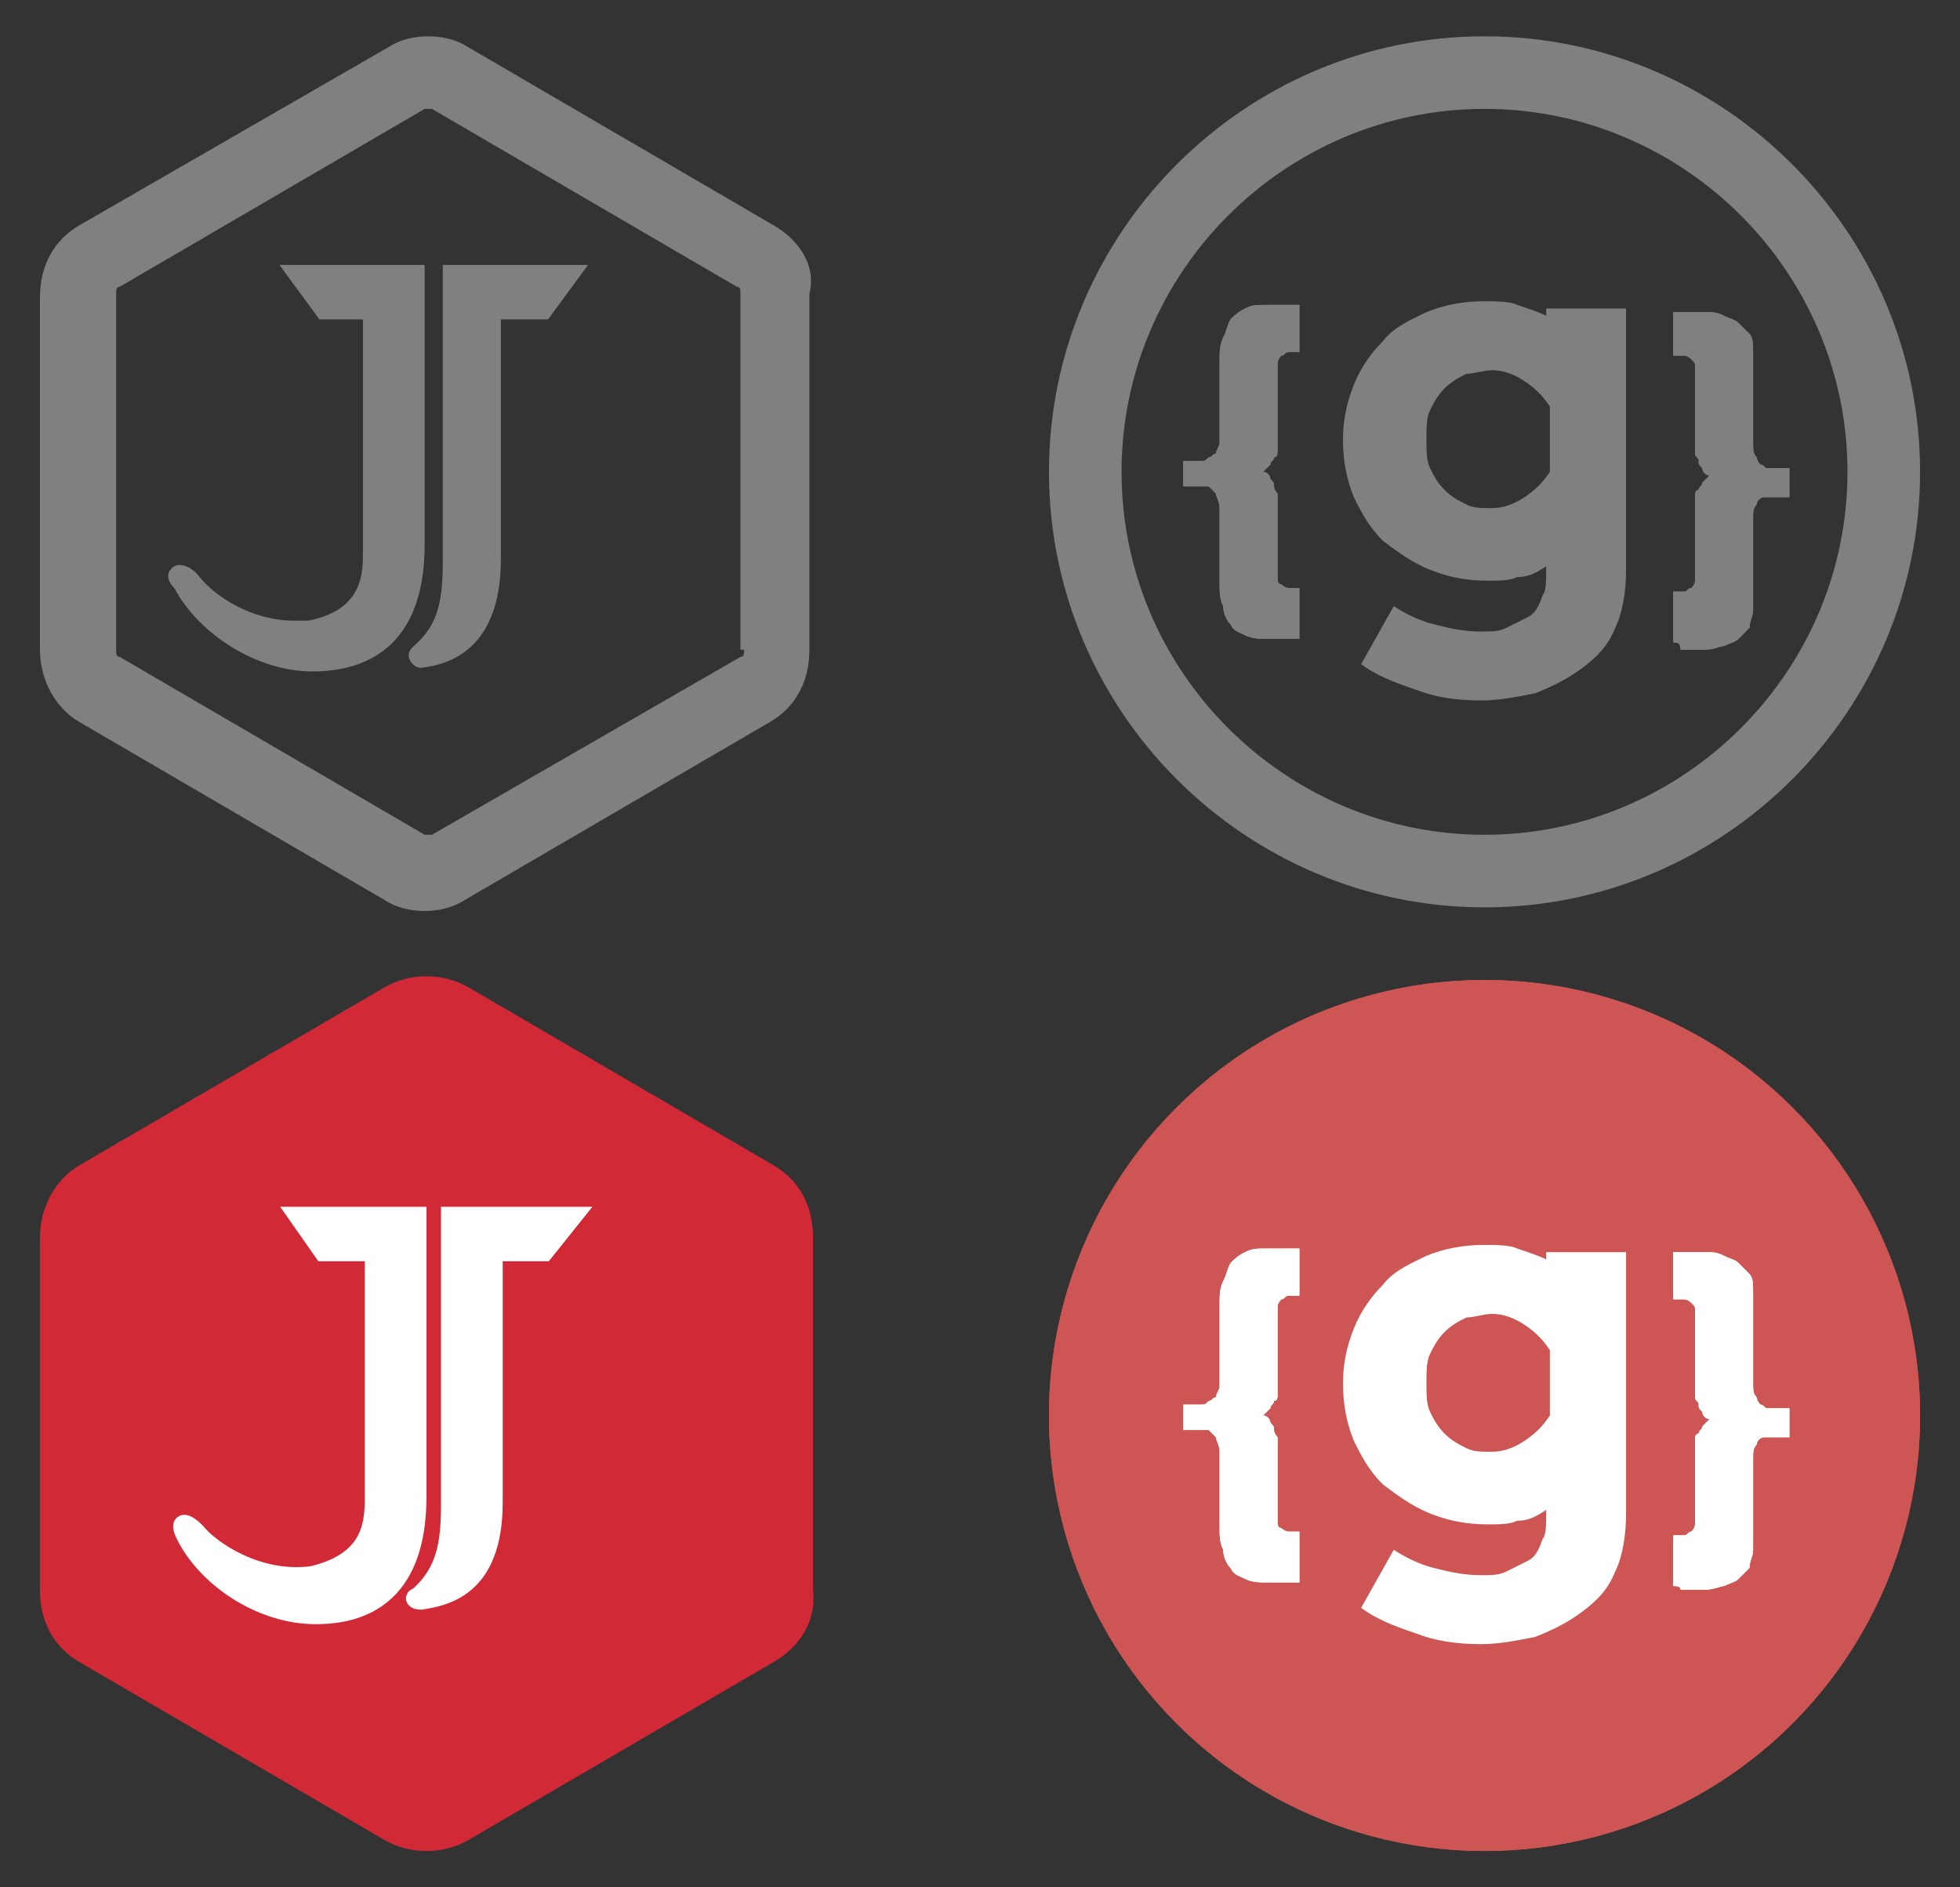
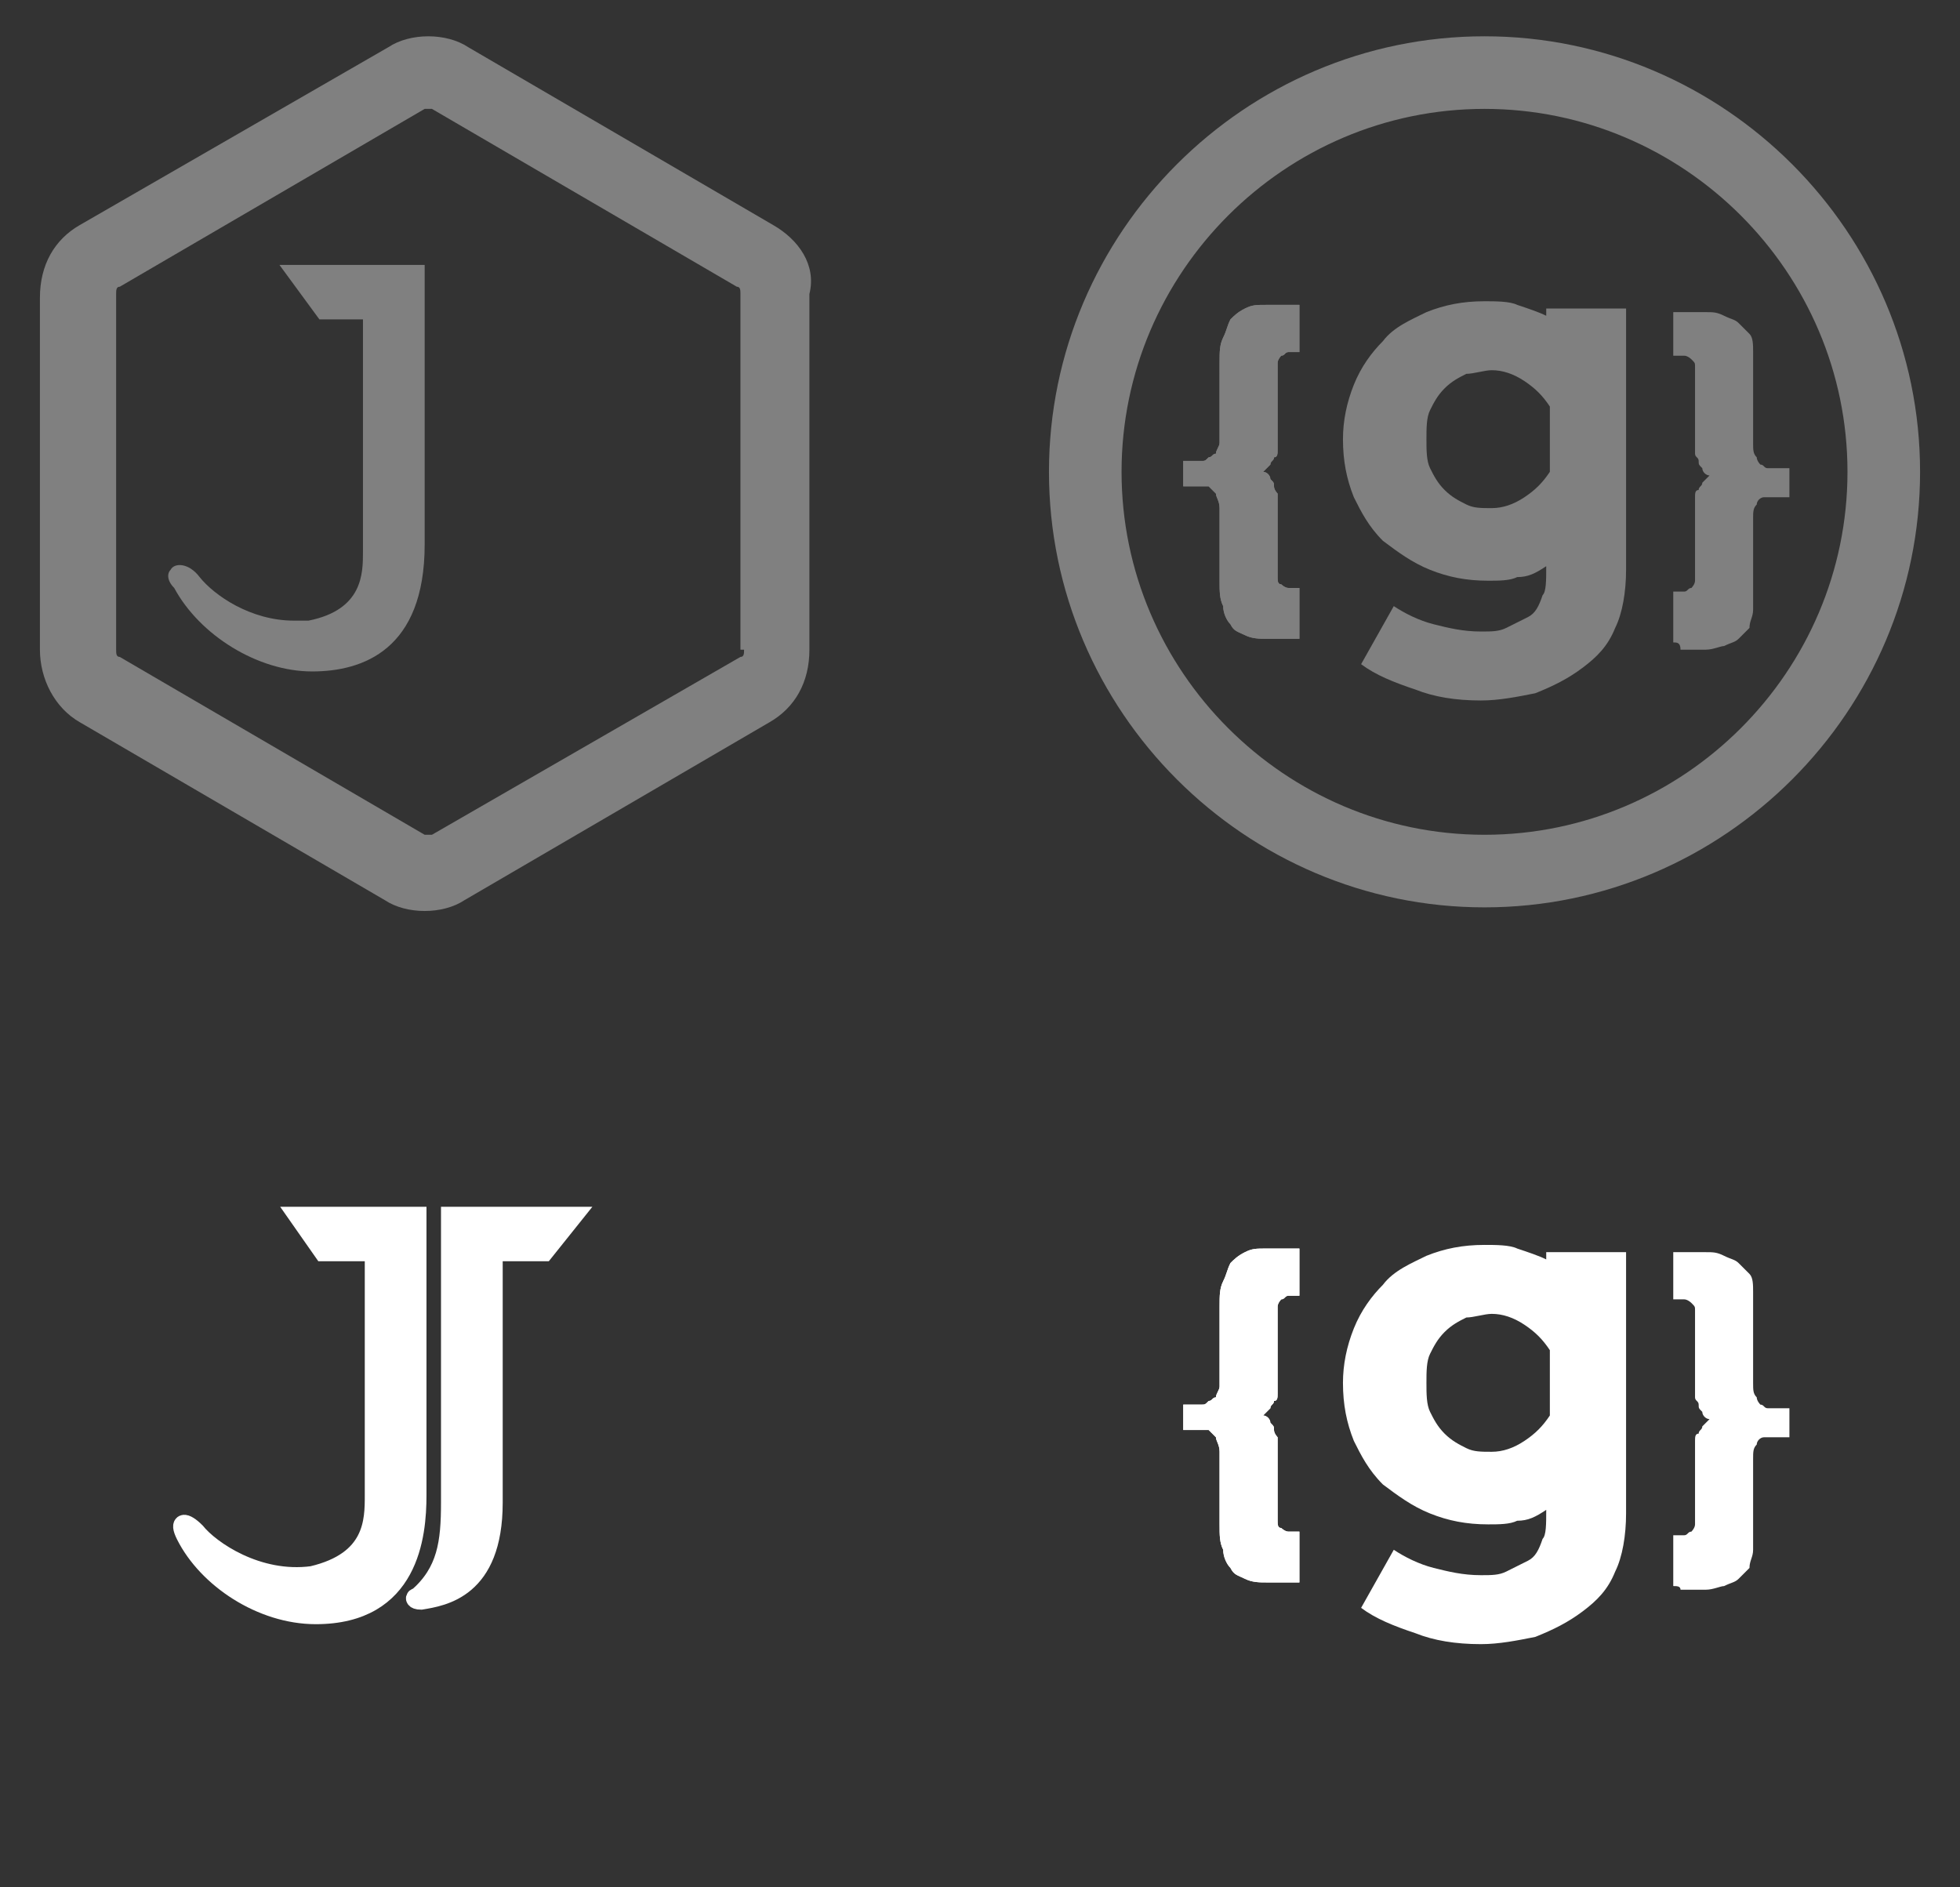
<svg xmlns="http://www.w3.org/2000/svg" xmlns:xlink="http://www.w3.org/1999/xlink" version="1.1" id="Capa_1" x="0px" y="0px" width="54px" height="52px" viewBox="0 0 54 52" enable-background="new 0 0 54 52" xml:space="preserve">
  <rect x="0" y="0" width="54" height="52" fill="#333333" stroke="none" />
  <g>
    <path fill="#808080" d="M21.3,6.2l-8.4-4.9C12.6,1.1,12.2,1,11.8,1c-0.4,0-0.8,0.1-1.1,0.3L2.2,6.2c-0.7,0.4-1.1,1.1-1.1,2v9.7   c0,0.8,0.4,1.6,1.1,2l8.4,4.9c0.3,0.2,0.7,0.3,1.1,0.3c0.4,0,0.8-0.1,1.1-0.3l8.4-4.9c0.7-0.4,1.1-1.1,1.1-2V8.1   C22.5,7.3,22,6.6,21.3,6.2z M20.5,17.9c0,0.1,0,0.2-0.1,0.2L11.9,23c0,0-0.1,0-0.1,0s-0.1,0-0.1,0l-8.4-4.9c-0.1,0-0.1-0.1-0.1-0.2   V8.1c0-0.1,0-0.2,0.1-0.2L11.7,3c0,0,0.1,0,0.1,0s0.1,0,0.1,0l8.4,4.9c0.1,0,0.1,0.1,0.1,0.2V17.9z" />
    <path fill="#808080" d="M11.7,7.3h-4l1.1,1.5H10v6.4c0,0.6,0,1.6-1.5,1.9c-0.1,0-0.3,0-0.4,0c-1.2,0-2.2-0.7-2.6-1.2   c-0.3-0.4-0.7-0.4-0.8-0.2c-0.1,0.1-0.1,0.3,0.1,0.5c0.7,1.3,2.3,2.3,3.8,2.3c1.4,0,3.1-0.6,3.1-3.5V7.3z" />
-     <path fill="#808080" d="M12.2,15.4c0,1.1-0.1,1.8-0.8,2.4c-0.1,0.1-0.2,0.2-0.1,0.4c0,0,0.1,0.2,0.3,0.2l0,0c1.8-0.2,2.2-1.7,2.2-3   V8.8h1.3l1.1-1.5h-4V15.4z" />
  </g>
  <g>
    <g>
      <defs>
        <circle id="SVGID_1_" cx="40.9" cy="13" r="12" />
      </defs>
      <clipPath id="SVGID_2_">
        <use xlink:href="#SVGID_1_" overflow="visible" />
      </clipPath>
    </g>
  </g>
  <g>
    <g>
      <g>
        <g>
          <path fill="#808080" d="M32.6,12.7c0.1,0,0.2,0,0.3,0c0.1,0,0.2,0,0.2,0c0.1,0,0.1,0,0.2-0.1c0.1,0,0.1-0.1,0.2-0.1      c0-0.1,0.1-0.2,0.1-0.3c0-0.1,0-0.3,0-0.4V10c0-0.3,0-0.5,0.1-0.7c0.1-0.2,0.1-0.3,0.2-0.5c0.1-0.1,0.2-0.2,0.4-0.3      c0.2-0.1,0.3-0.1,0.6-0.1c0.1,0,0.3,0,0.4,0c0.1,0,0.2,0,0.3,0c0.1,0,0.2,0,0.2,0v1.3c-0.1,0-0.2,0-0.3,0      c-0.1,0-0.1,0.1-0.2,0.1c0,0-0.1,0.1-0.1,0.2c0,0.1,0,0.2,0,0.3v1.8c0,0.1,0,0.2,0,0.3c0,0.1,0,0.2-0.1,0.2      c0,0.1-0.1,0.1-0.1,0.2c-0.1,0.1-0.1,0.1-0.2,0.2c0.1,0,0.2,0.1,0.2,0.2c0.1,0.1,0.1,0.1,0.1,0.2c0,0.1,0.1,0.2,0.1,0.2      c0,0.1,0,0.2,0,0.3v1.6c0,0.1,0,0.3,0,0.4c0,0.1,0,0.2,0.1,0.2c0,0,0.1,0.1,0.2,0.1c0.1,0,0.2,0,0.3,0v1.4c-0.1,0-0.1,0-0.2,0      c-0.1,0-0.2,0-0.3,0c-0.1,0-0.2,0-0.4,0c-0.2,0-0.4,0-0.6-0.1c-0.2-0.1-0.3-0.1-0.4-0.3c-0.1-0.1-0.2-0.3-0.2-0.5      c-0.1-0.2-0.1-0.4-0.1-0.7v-2c0-0.2-0.1-0.3-0.1-0.4c-0.1-0.1-0.1-0.1-0.2-0.2c-0.1,0-0.2,0-0.3,0c-0.1,0-0.2,0-0.4,0V12.7z" />
        </g>
      </g>
      <path fill="#808080" d="M32.6,12.7c0.1,0,0.2,0,0.3,0c0.1,0,0.2,0,0.2,0c0.1,0,0.1,0,0.2-0.1c0.1,0,0.1-0.1,0.2-0.1    c0-0.1,0.1-0.2,0.1-0.3c0-0.1,0-0.3,0-0.4V10c0-0.3,0-0.5,0.1-0.7c0.1-0.2,0.1-0.3,0.2-0.5c0.1-0.1,0.2-0.2,0.4-0.3    c0.2-0.1,0.3-0.1,0.6-0.1c0.1,0,0.3,0,0.4,0c0.1,0,0.2,0,0.3,0c0.1,0,0.2,0,0.2,0v1.3c-0.1,0-0.2,0-0.3,0c-0.1,0-0.1,0.1-0.2,0.1    c0,0-0.1,0.1-0.1,0.2c0,0.1,0,0.2,0,0.3v1.8c0,0.1,0,0.2,0,0.3c0,0.1,0,0.2-0.1,0.2c0,0.1-0.1,0.1-0.1,0.2    c-0.1,0.1-0.1,0.1-0.2,0.2c0.1,0,0.2,0.1,0.2,0.2c0.1,0.1,0.1,0.1,0.1,0.2c0,0.1,0.1,0.2,0.1,0.2c0,0.1,0,0.2,0,0.3v1.6    c0,0.1,0,0.3,0,0.4c0,0.1,0,0.2,0.1,0.2c0,0,0.1,0.1,0.2,0.1c0.1,0,0.2,0,0.3,0v1.4c-0.1,0-0.1,0-0.2,0c-0.1,0-0.2,0-0.3,0    c-0.1,0-0.2,0-0.4,0c-0.2,0-0.4,0-0.6-0.1c-0.2-0.1-0.3-0.1-0.4-0.3c-0.1-0.1-0.2-0.3-0.2-0.5c-0.1-0.2-0.1-0.4-0.1-0.7v-2    c0-0.2-0.1-0.3-0.1-0.4c-0.1-0.1-0.1-0.1-0.2-0.2c-0.1,0-0.2,0-0.3,0c-0.1,0-0.2,0-0.4,0V12.7z" />
    </g>
    <g>
      <path fill="#808080" d="M42.6,15.6c-0.3,0.2-0.5,0.3-0.8,0.3C41.6,16,41.3,16,41,16c-0.6,0-1.1-0.1-1.6-0.3    c-0.5-0.2-0.9-0.5-1.3-0.8c-0.4-0.4-0.6-0.8-0.8-1.2c-0.2-0.5-0.3-1-0.3-1.6c0-0.5,0.1-1,0.3-1.5c0.2-0.5,0.5-0.9,0.8-1.2    c0.3-0.4,0.8-0.6,1.2-0.8c0.5-0.2,1-0.3,1.6-0.3c0.3,0,0.7,0,0.9,0.1c0.3,0.1,0.6,0.2,0.8,0.3V8.5h2.2v7.2c0,0.6-0.1,1.2-0.3,1.6    c-0.2,0.5-0.5,0.8-0.9,1.1c-0.4,0.3-0.8,0.5-1.3,0.7c-0.5,0.1-1,0.2-1.5,0.2c-0.7,0-1.3-0.1-1.8-0.3c-0.6-0.2-1.1-0.4-1.5-0.7    l0.9-1.6c0.3,0.2,0.7,0.4,1.1,0.5c0.4,0.1,0.8,0.2,1.3,0.2c0.3,0,0.5,0,0.7-0.1c0.2-0.1,0.4-0.2,0.6-0.3c0.2-0.1,0.3-0.3,0.4-0.6    C42.6,16.3,42.6,16,42.6,15.6L42.6,15.6z M41.1,14c0.3,0,0.6-0.1,0.9-0.3c0.3-0.2,0.5-0.4,0.7-0.7l0-1.8c-0.2-0.3-0.4-0.5-0.7-0.7    c-0.3-0.2-0.6-0.3-0.9-0.3c-0.2,0-0.5,0.1-0.7,0.1c-0.2,0.1-0.4,0.2-0.6,0.4c-0.2,0.2-0.3,0.4-0.4,0.6c-0.1,0.2-0.1,0.5-0.1,0.8    c0,0.3,0,0.6,0.1,0.8c0.1,0.2,0.2,0.4,0.4,0.6c0.2,0.2,0.4,0.3,0.6,0.4C40.6,14,40.8,14,41.1,14z" />
    </g>
    <g>
      <g>
        <g>
          <path fill="#808080" d="M46.1,17.7v-1.4c0.1,0,0.2,0,0.3,0c0.1,0,0.1-0.1,0.2-0.1c0,0,0.1-0.1,0.1-0.2c0-0.1,0-0.2,0-0.4V14      c0-0.1,0-0.2,0-0.3c0-0.1,0-0.2,0.1-0.2c0-0.1,0.1-0.1,0.1-0.2c0.1-0.1,0.1-0.1,0.2-0.2c-0.1,0-0.2-0.1-0.2-0.2      c-0.1-0.1-0.1-0.1-0.1-0.2c0-0.1-0.1-0.1-0.1-0.2c0-0.1,0-0.2,0-0.3v-1.8c0-0.1,0-0.2,0-0.3c0-0.1,0-0.1-0.1-0.2      c0,0-0.1-0.1-0.2-0.1c-0.1,0-0.2,0-0.3,0V8.6c0.1,0,0.1,0,0.2,0c0.1,0,0.2,0,0.3,0c0.1,0,0.2,0,0.4,0c0.2,0,0.3,0,0.5,0.1      s0.3,0.1,0.4,0.2c0.1,0.1,0.2,0.2,0.3,0.3c0.1,0.1,0.1,0.3,0.1,0.5c0,0.1,0,0.2,0,0.2c0,0.1,0,0.2,0,0.3v1.4c0,0.2,0,0.4,0,0.6      c0,0.2,0,0.3,0.1,0.4c0,0.1,0.1,0.2,0.1,0.2c0.1,0,0.1,0.1,0.2,0.1c0.1,0,0.2,0,0.3,0c0.1,0,0.2,0,0.3,0v0.8c-0.1,0-0.3,0-0.4,0      c-0.1,0-0.2,0-0.3,0c-0.1,0-0.2,0.1-0.2,0.2c-0.1,0.1-0.1,0.2-0.1,0.4v2c0,0.1,0,0.2,0,0.3c0,0.1,0,0.2,0,0.2      c0,0.2-0.1,0.3-0.1,0.5c-0.1,0.1-0.2,0.2-0.3,0.3c-0.1,0.1-0.2,0.1-0.4,0.2c-0.1,0-0.3,0.1-0.5,0.1c-0.1,0-0.3,0-0.4,0      c-0.1,0-0.2,0-0.3,0C46.3,17.7,46.2,17.7,46.1,17.7z" />
        </g>
      </g>
-       <path fill="#808080" d="M46.1,17.7v-1.4c0.1,0,0.2,0,0.3,0c0.1,0,0.1-0.1,0.2-0.1c0,0,0.1-0.1,0.1-0.2c0-0.1,0-0.2,0-0.4V14    c0-0.1,0-0.2,0-0.3c0-0.1,0-0.2,0.1-0.2c0-0.1,0.1-0.1,0.1-0.2c0.1-0.1,0.1-0.1,0.2-0.2c-0.1,0-0.2-0.1-0.2-0.2    c-0.1-0.1-0.1-0.1-0.1-0.2c0-0.1-0.1-0.1-0.1-0.2c0-0.1,0-0.2,0-0.3v-1.8c0-0.1,0-0.2,0-0.3c0-0.1,0-0.1-0.1-0.2    c0,0-0.1-0.1-0.2-0.1c-0.1,0-0.2,0-0.3,0V8.6c0.1,0,0.1,0,0.2,0c0.1,0,0.2,0,0.3,0c0.1,0,0.2,0,0.4,0c0.2,0,0.3,0,0.5,0.1    s0.3,0.1,0.4,0.2c0.1,0.1,0.2,0.2,0.3,0.3c0.1,0.1,0.1,0.3,0.1,0.5c0,0.1,0,0.2,0,0.2c0,0.1,0,0.2,0,0.3v1.4c0,0.2,0,0.4,0,0.6    c0,0.2,0,0.3,0.1,0.4c0,0.1,0.1,0.2,0.1,0.2c0.1,0,0.1,0.1,0.2,0.1c0.1,0,0.2,0,0.3,0c0.1,0,0.2,0,0.3,0v0.8c-0.1,0-0.3,0-0.4,0    c-0.1,0-0.2,0-0.3,0c-0.1,0-0.2,0.1-0.2,0.2c-0.1,0.1-0.1,0.2-0.1,0.4v2c0,0.1,0,0.2,0,0.3c0,0.1,0,0.2,0,0.2    c0,0.2-0.1,0.3-0.1,0.5c-0.1,0.1-0.2,0.2-0.3,0.3c-0.1,0.1-0.2,0.1-0.4,0.2c-0.1,0-0.3,0.1-0.5,0.1c-0.1,0-0.3,0-0.4,0    c-0.1,0-0.2,0-0.3,0C46.3,17.7,46.2,17.7,46.1,17.7z" />
    </g>
  </g>
  <g>
-     <path fill="#D22937" d="M21.3,45.8l-8.4,4.9c-0.7,0.4-1.6,0.4-2.3,0l-8.4-4.9c-0.7-0.4-1.1-1.1-1.1-2v-9.7c0-0.8,0.4-1.6,1.1-2   l8.4-4.9c0.7-0.4,1.6-0.4,2.3,0l8.4,4.9c0.7,0.4,1.1,1.1,1.1,2v9.7C22.5,44.7,22,45.4,21.3,45.8z" />
-   </g>
+     </g>
  <g>
    <path fill="#FFFFFF" stroke="#FFFFFF" stroke-width="0.5" stroke-miterlimit="10" d="M8.2,33.5h3.3c0,0,0,7,0,7.7   c0,1.1-0.2,3.3-2.8,3.3c-1.5,0-3-1-3.6-2.2c-0.2-0.4,0-0.4,0.3-0.1c0.4,0.5,1.7,1.4,3.2,1.2c1.7-0.4,1.7-1.5,1.7-2.2   c0-0.2,0-6.7,0-6.7H8.9L8.2,33.5z" />
    <path fill="#FFFFFF" stroke="#FFFFFF" stroke-width="0.5" stroke-miterlimit="10" d="M12.4,33.5c0,0,0,7.4,0,7.9   c0,1.1-0.1,1.9-0.9,2.6c-0.1,0-0.1,0.1,0.1,0.1c0.6-0.1,2-0.3,2-2.7c0-2.9,0-6.9,0-6.9h1.4l0.8-1H12.4z" />
  </g>
  <g>
    <g>
      <defs>
-         <circle id="SVGID_3_" cx="40.9" cy="39" r="12" />
-       </defs>
+         </defs>
      <use xlink:href="#SVGID_3_" overflow="visible" fill="#CD5554" />
      <clipPath id="SVGID_4_">
        <use xlink:href="#SVGID_3_" overflow="visible" />
      </clipPath>
      <g clip-path="url(#SVGID_4_)">
        <circle fill="#CD5554" cx="40.9" cy="39" r="12" />
      </g>
    </g>
  </g>
  <g>
    <g>
      <g>
        <path fill="#FFFFFF" d="M32.6,38.7c0.1,0,0.2,0,0.3,0c0.1,0,0.2,0,0.2,0c0.1,0,0.1,0,0.2-0.1c0.1,0,0.1-0.1,0.2-0.1     c0-0.1,0.1-0.2,0.1-0.3c0-0.1,0-0.3,0-0.4V36c0-0.3,0-0.5,0.1-0.7c0.1-0.2,0.1-0.3,0.2-0.5c0.1-0.1,0.2-0.2,0.4-0.3     c0.2-0.1,0.3-0.1,0.6-0.1c0.1,0,0.3,0,0.4,0c0.1,0,0.2,0,0.3,0c0.1,0,0.2,0,0.2,0v1.3c-0.1,0-0.2,0-0.3,0c-0.1,0-0.1,0.1-0.2,0.1     c0,0-0.1,0.1-0.1,0.2c0,0.1,0,0.2,0,0.3v1.8c0,0.1,0,0.2,0,0.3c0,0.1,0,0.2-0.1,0.2c0,0.1-0.1,0.1-0.1,0.2     c-0.1,0.1-0.1,0.1-0.2,0.2c0.1,0,0.2,0.1,0.2,0.2c0.1,0.1,0.1,0.1,0.1,0.2c0,0.1,0.1,0.2,0.1,0.2c0,0.1,0,0.2,0,0.3v1.6     c0,0.1,0,0.3,0,0.4c0,0.1,0,0.2,0.1,0.2c0,0,0.1,0.1,0.2,0.1c0.1,0,0.2,0,0.3,0v1.4c-0.1,0-0.1,0-0.2,0c-0.1,0-0.2,0-0.3,0     c-0.1,0-0.2,0-0.4,0c-0.2,0-0.4,0-0.6-0.1c-0.2-0.1-0.3-0.1-0.4-0.3c-0.1-0.1-0.2-0.3-0.2-0.5c-0.1-0.2-0.1-0.4-0.1-0.7v-2     c0-0.2-0.1-0.3-0.1-0.4c-0.1-0.1-0.1-0.1-0.2-0.2c-0.1,0-0.2,0-0.3,0c-0.1,0-0.2,0-0.4,0V38.7z" />
      </g>
      <path fill="#FFFFFF" d="M32.6,38.7c0.1,0,0.2,0,0.3,0c0.1,0,0.2,0,0.2,0c0.1,0,0.1,0,0.2-0.1c0.1,0,0.1-0.1,0.2-0.1    c0-0.1,0.1-0.2,0.1-0.3c0-0.1,0-0.3,0-0.4V36c0-0.3,0-0.5,0.1-0.7c0.1-0.2,0.1-0.3,0.2-0.5c0.1-0.1,0.2-0.2,0.4-0.3    c0.2-0.1,0.3-0.1,0.6-0.1c0.1,0,0.3,0,0.4,0c0.1,0,0.2,0,0.3,0c0.1,0,0.2,0,0.2,0v1.3c-0.1,0-0.2,0-0.3,0c-0.1,0-0.1,0.1-0.2,0.1    c0,0-0.1,0.1-0.1,0.2c0,0.1,0,0.2,0,0.3v1.8c0,0.1,0,0.2,0,0.3c0,0.1,0,0.2-0.1,0.2c0,0.1-0.1,0.1-0.1,0.2    c-0.1,0.1-0.1,0.1-0.2,0.2c0.1,0,0.2,0.1,0.2,0.2c0.1,0.1,0.1,0.1,0.1,0.2c0,0.1,0.1,0.2,0.1,0.2c0,0.1,0,0.2,0,0.3v1.6    c0,0.1,0,0.3,0,0.4c0,0.1,0,0.2,0.1,0.2c0,0,0.1,0.1,0.2,0.1c0.1,0,0.2,0,0.3,0v1.4c-0.1,0-0.1,0-0.2,0c-0.1,0-0.2,0-0.3,0    c-0.1,0-0.2,0-0.4,0c-0.2,0-0.4,0-0.6-0.1c-0.2-0.1-0.3-0.1-0.4-0.3c-0.1-0.1-0.2-0.3-0.2-0.5c-0.1-0.2-0.1-0.4-0.1-0.7v-2    c0-0.2-0.1-0.3-0.1-0.4c-0.1-0.1-0.1-0.1-0.2-0.2c-0.1,0-0.2,0-0.3,0c-0.1,0-0.2,0-0.4,0V38.7z" />
    </g>
    <g>
      <path fill="#FFFFFF" d="M42.6,41.6c-0.3,0.2-0.5,0.3-0.8,0.3C41.6,42,41.3,42,41,42c-0.6,0-1.1-0.1-1.6-0.3    c-0.5-0.2-0.9-0.5-1.3-0.8c-0.4-0.4-0.6-0.8-0.8-1.2c-0.2-0.5-0.3-1-0.3-1.6c0-0.5,0.1-1,0.3-1.5c0.2-0.5,0.5-0.9,0.8-1.2    c0.3-0.4,0.8-0.6,1.2-0.8c0.5-0.2,1-0.3,1.6-0.3c0.3,0,0.7,0,0.9,0.1c0.3,0.1,0.6,0.2,0.8,0.3v-0.2h2.2v7.2c0,0.6-0.1,1.2-0.3,1.6    c-0.2,0.5-0.5,0.8-0.9,1.1c-0.4,0.3-0.8,0.5-1.3,0.7c-0.5,0.1-1,0.2-1.5,0.2c-0.7,0-1.3-0.1-1.8-0.3c-0.6-0.2-1.1-0.4-1.5-0.7    l0.9-1.6c0.3,0.2,0.7,0.4,1.1,0.5c0.4,0.1,0.8,0.2,1.3,0.2c0.3,0,0.5,0,0.7-0.1c0.2-0.1,0.4-0.2,0.6-0.3c0.2-0.1,0.3-0.3,0.4-0.6    C42.6,42.3,42.6,42,42.6,41.6L42.6,41.6z M41.1,40c0.3,0,0.6-0.1,0.9-0.3c0.3-0.2,0.5-0.4,0.7-0.7l0-1.8c-0.2-0.3-0.4-0.5-0.7-0.7    c-0.3-0.2-0.6-0.3-0.9-0.3c-0.2,0-0.5,0.1-0.7,0.1c-0.2,0.1-0.4,0.2-0.6,0.4c-0.2,0.2-0.3,0.4-0.4,0.6c-0.1,0.2-0.1,0.5-0.1,0.8    c0,0.3,0,0.6,0.1,0.8c0.1,0.2,0.2,0.4,0.4,0.6c0.2,0.2,0.4,0.3,0.6,0.4C40.6,40,40.8,40,41.1,40z" />
    </g>
    <g>
      <g>
-         <path fill="#FFFFFF" d="M46.1,43.7v-1.4c0.1,0,0.2,0,0.3,0c0.1,0,0.1-0.1,0.2-0.1c0,0,0.1-0.1,0.1-0.2c0-0.1,0-0.2,0-0.4V40     c0-0.1,0-0.2,0-0.3c0-0.1,0-0.2,0.1-0.2c0-0.1,0.1-0.1,0.1-0.2c0.1-0.1,0.1-0.1,0.2-0.2c-0.1,0-0.2-0.1-0.2-0.2     c-0.1-0.1-0.1-0.1-0.1-0.2c0-0.1-0.1-0.1-0.1-0.2c0-0.1,0-0.2,0-0.3v-1.8c0-0.1,0-0.2,0-0.3c0-0.1,0-0.1-0.1-0.2     c0,0-0.1-0.1-0.2-0.1c-0.1,0-0.2,0-0.3,0v-1.3c0.1,0,0.1,0,0.2,0c0.1,0,0.2,0,0.3,0c0.1,0,0.2,0,0.4,0c0.2,0,0.3,0,0.5,0.1     s0.3,0.1,0.4,0.2c0.1,0.1,0.2,0.2,0.3,0.3c0.1,0.1,0.1,0.3,0.1,0.5c0,0.1,0,0.2,0,0.2c0,0.1,0,0.2,0,0.3v1.4c0,0.2,0,0.4,0,0.6     c0,0.2,0,0.3,0.1,0.4c0,0.1,0.1,0.2,0.1,0.2c0.1,0,0.1,0.1,0.2,0.1c0.1,0,0.2,0,0.3,0c0.1,0,0.2,0,0.3,0v0.8c-0.1,0-0.3,0-0.4,0     c-0.1,0-0.2,0-0.3,0c-0.1,0-0.2,0.1-0.2,0.2c-0.1,0.1-0.1,0.2-0.1,0.4v2c0,0.1,0,0.2,0,0.3c0,0.1,0,0.2,0,0.2     c0,0.2-0.1,0.3-0.1,0.5c-0.1,0.1-0.2,0.2-0.3,0.3c-0.1,0.1-0.2,0.1-0.4,0.2c-0.1,0-0.3,0.1-0.5,0.1c-0.1,0-0.3,0-0.4,0     c-0.1,0-0.2,0-0.3,0C46.3,43.7,46.2,43.7,46.1,43.7z" />
-       </g>
+         </g>
      <path fill="#FFFFFF" d="M46.1,43.7v-1.4c0.1,0,0.2,0,0.3,0c0.1,0,0.1-0.1,0.2-0.1c0,0,0.1-0.1,0.1-0.2c0-0.1,0-0.2,0-0.4V40    c0-0.1,0-0.2,0-0.3c0-0.1,0-0.2,0.1-0.2c0-0.1,0.1-0.1,0.1-0.2c0.1-0.1,0.1-0.1,0.2-0.2c-0.1,0-0.2-0.1-0.2-0.2    c-0.1-0.1-0.1-0.1-0.1-0.2c0-0.1-0.1-0.1-0.1-0.2c0-0.1,0-0.2,0-0.3v-1.8c0-0.1,0-0.2,0-0.3c0-0.1,0-0.1-0.1-0.2    c0,0-0.1-0.1-0.2-0.1c-0.1,0-0.2,0-0.3,0v-1.3c0.1,0,0.1,0,0.2,0c0.1,0,0.2,0,0.3,0c0.1,0,0.2,0,0.4,0c0.2,0,0.3,0,0.5,0.1    s0.3,0.1,0.4,0.2c0.1,0.1,0.2,0.2,0.3,0.3c0.1,0.1,0.1,0.3,0.1,0.5c0,0.1,0,0.2,0,0.2c0,0.1,0,0.2,0,0.3v1.4c0,0.2,0,0.4,0,0.6    c0,0.2,0,0.3,0.1,0.4c0,0.1,0.1,0.2,0.1,0.2c0.1,0,0.1,0.1,0.2,0.1c0.1,0,0.2,0,0.3,0c0.1,0,0.2,0,0.3,0v0.8c-0.1,0-0.3,0-0.4,0    c-0.1,0-0.2,0-0.3,0c-0.1,0-0.2,0.1-0.2,0.2c-0.1,0.1-0.1,0.2-0.1,0.4v2c0,0.1,0,0.2,0,0.3c0,0.1,0,0.2,0,0.2    c0,0.2-0.1,0.3-0.1,0.5c-0.1,0.1-0.2,0.2-0.3,0.3c-0.1,0.1-0.2,0.1-0.4,0.2c-0.1,0-0.3,0.1-0.5,0.1c-0.1,0-0.3,0-0.4,0    c-0.1,0-0.2,0-0.3,0C46.3,43.7,46.2,43.7,46.1,43.7z" />
    </g>
  </g>
  <g>
    <path fill="#808080" d="M40.9,3c5.5,0,10,4.5,10,10s-4.5,10-10,10s-10-4.5-10-10S35.4,3,40.9,3 M40.9,1c-6.6,0-12,5.4-12,12   s5.4,12,12,12c6.6,0,12-5.4,12-12S47.5,1,40.9,1L40.9,1z" />
  </g>
</svg>